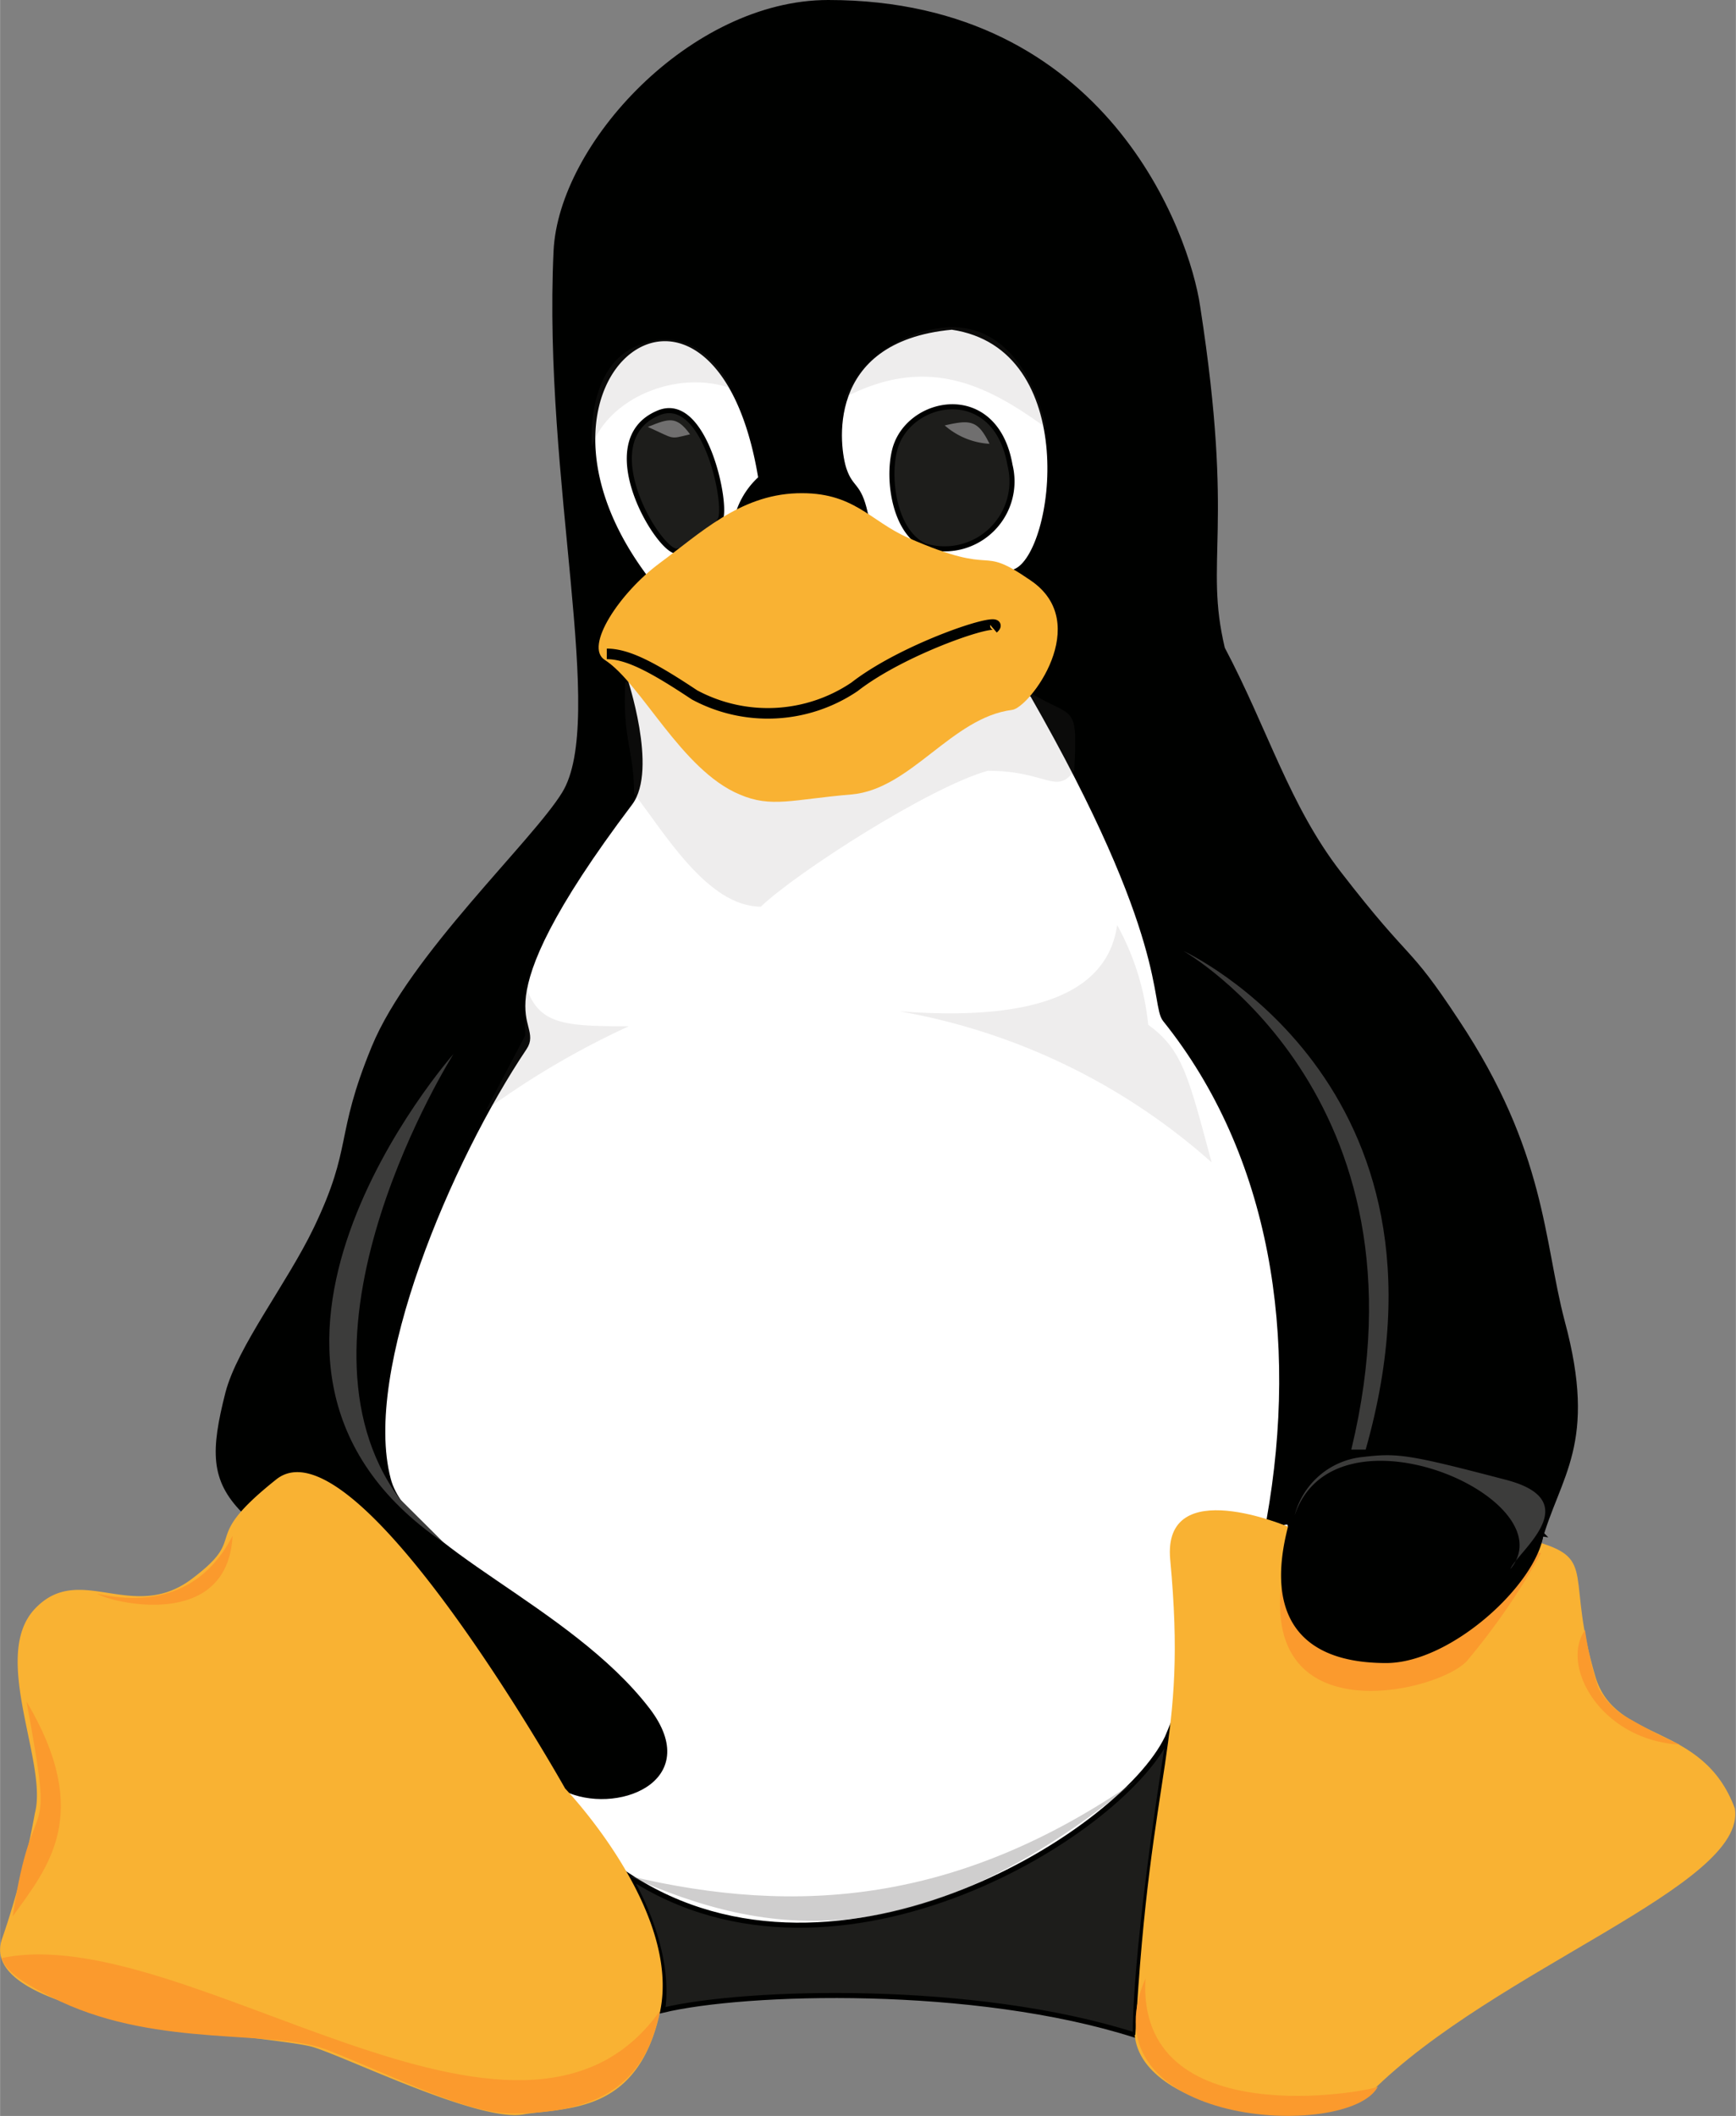
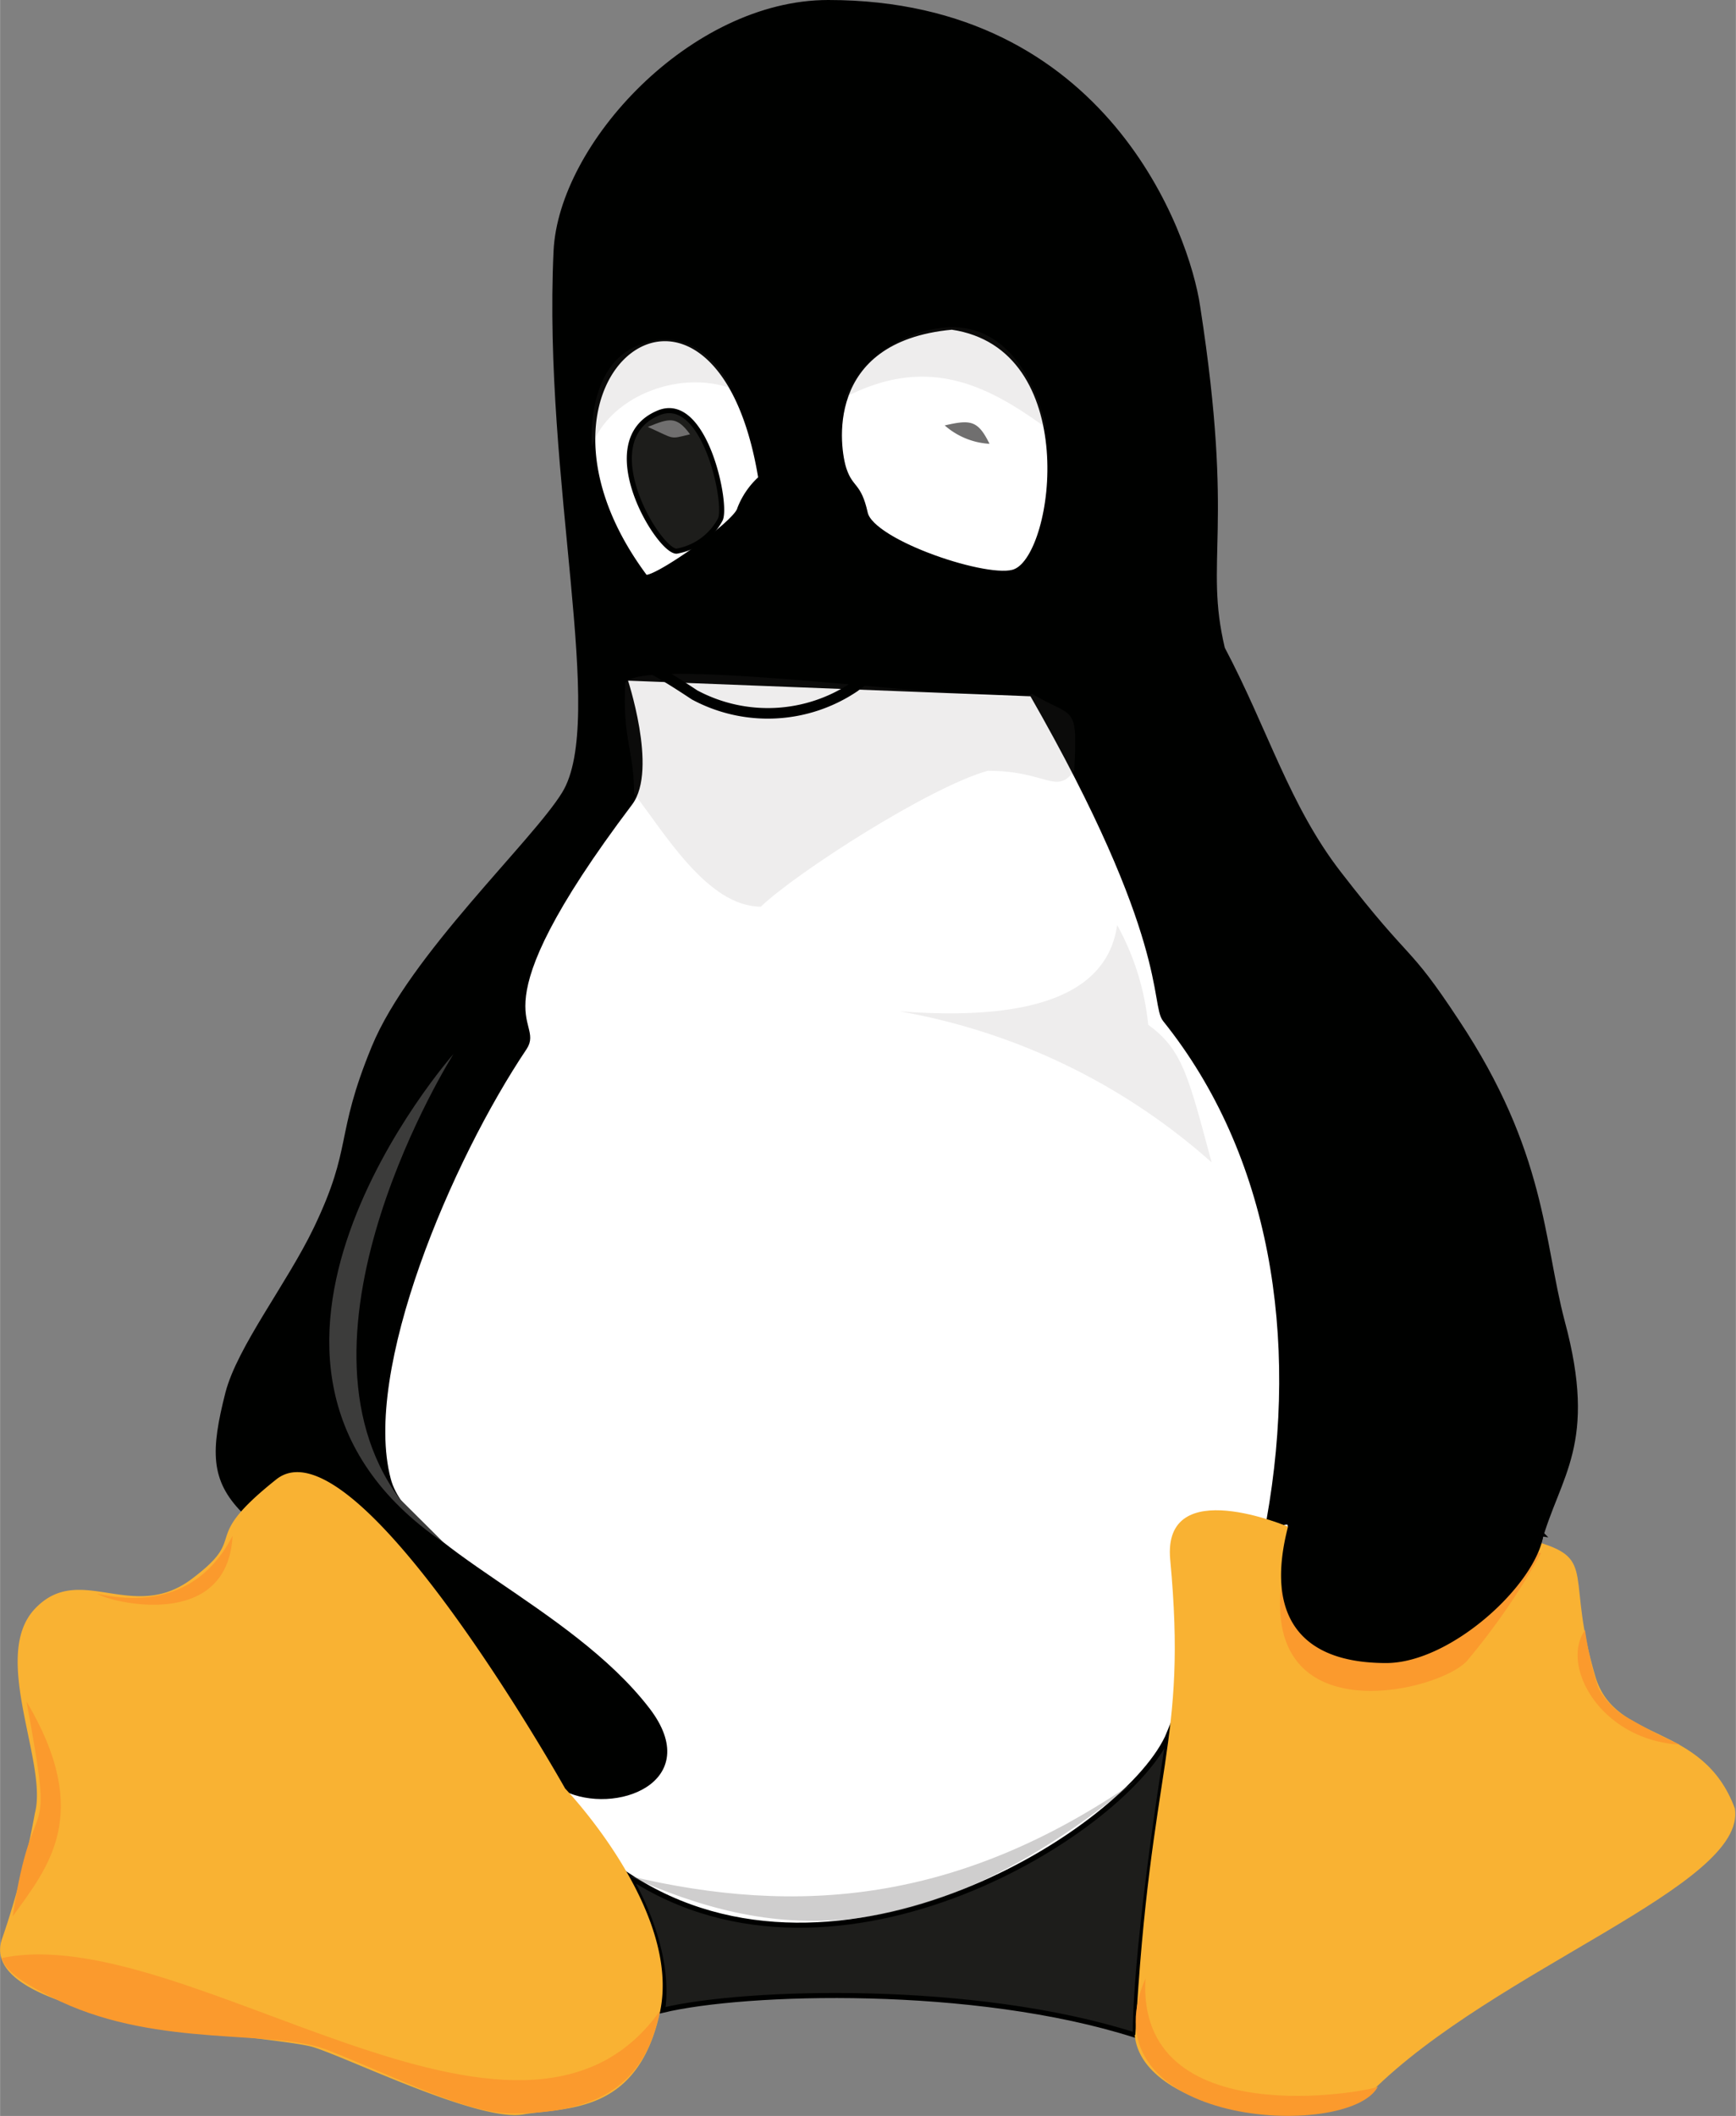
<svg xmlns="http://www.w3.org/2000/svg" width="28.98mm" height="35.32mm" viewBox="0 0 82.14 100.12">
  <rect x="0" y="0" width="82.14" height="100.12" fill="#808080" stroke="none" />
  <defs>
    <style>.cls-1,.cls-6{fill:#fff;}.cls-2{fill:#000100;}.cls-2,.cls-3,.cls-6,.cls-7{stroke:#000100;stroke-miterlimit:10;}.cls-2,.cls-3,.cls-6{stroke-width:0.24px;}.cls-3{fill:#1d1d1b;}.cls-4{fill:#f9b233;}.cls-5,.cls-9{fill:#646363;}.cls-5{opacity:0.11;}.cls-7{fill:none;stroke-width:0.5px;}.cls-8{fill:#fb9a2d;}.cls-9{opacity:0.31;}.cls-10{fill:#3c3c3b;}.cls-11{fill:#706f6f;}</style>
  </defs>
  <g id="Layer_2" data-name="Layer 2">
    <g id="Layer_4" data-name="Layer 4">
      <path class="cls-1" d="M28,26C46,21.66,48,22,53.72,32.43c0,15.17,6.84,16.85,8.41,26.07C67.33,72.07,50.82,91,50.82,91S31.39,95.42,23,90.15,12.41,67.05,15.71,58.5,34.8,33.74,28,26Z" />
      <path class="cls-2" d="M48.83,32.83c6.62,11.56,5.72,14.68,6.3,15.41,5.13,6.39,6.45,15.07,4.92,23.67-.13.72,1.06-.33,1,.35-.4,3.38-.71,5.42,3.77,6.28,2.29.45,7.22-2.74,8-5.57.89-3.21,2.67-4.63,1.1-10.44-1-3.79-.87-8-5-14.21-2.45-3.72-2.11-2.51-5.58-7-2.44-3.16-3.45-6.75-5.5-10.63-1-4.2.48-5.54-1.17-16.17C56.18,11.13,52.31.12,39.19.12c-6.44,0-12.65,6.75-12.88,11.77-.51,10.88,2.54,22.17.39,25.67-1.42,2.32-7.23,7.7-9,12s-.87,4.67-2.75,8.59c-1.27,2.64-3.61,5.62-4.17,7.77-.7,2.75-.7,4.08.75,5.56L26.74,84.63c2.32,1.14,6.48-.36,3.89-3.73C26.9,76.05,19.23,73.32,18.37,70,17,64.81,21.28,54.84,24.81,49.58c.89-1.32-2.67-1.42,5-11.58,1.2-1.59-.26-5.92-.26-5.92Z" />
      <path class="cls-3" d="M55.33,82c-1.84,4.52-15.67,13.28-25.58,6.77,0,0,2.05,3.29,1.6,6.35,3.91-.94,14.75-1.26,22.37,1.18C53.72,91.73,55.33,82,55.33,82Z" />
      <path class="cls-4" d="M53.72,96.29c.71-13,2.48-13.66,1.65-22.5C55,69.68,61,72.26,61,72.26s9-.11,11.78.71,1.3,1.59,2.71,6.36c.94,3.18,5.07,2.12,6.6,6.24.59,3.65-11.34,7.56-17.21,13.42-2.12,2.12-10.84,1.06-11.19-2.7" />
      <path class="cls-4" d="M31.22,95.23c1.06-4.83-4.48-10.6-4.48-10.6S16.84,67,13.07,70s-1.18,2.59-4,4.71-5.3-.83-7.42,1.41.62,7.28,0,9.66A40.53,40.53,0,0,1,.11,91.69c-1.5,4,12.92,4.6,14.73,5.18s7.81,3.53,9.9,3.18S30.16,100.05,31.22,95.23Z" />
-       <path class="cls-5" d="M29.75,48.56c-3.13,0-4.31-.08-4.9-2,0,2.43,0,1.41,0,2.43L23,52.52A39.21,39.21,0,0,1,29.75,48.56Z" />
      <path class="cls-5" d="M52.86,43.77c-.4,2.83-3.16,4.63-10.32,4.08A30,30,0,0,1,57.33,55c-1.1-4.08-1.38-5.34-3-6.51A12.3,12.3,0,0,0,52.86,43.77Z" />
      <path class="cls-5" d="M30,37.55c1.42,1.82,3.47,5.35,6,5.35,1.63-1.57,7.95-5.65,10.74-6.43,2.79,0,3.23,1.17,4.09,0,.16-3.22,0-2.45-2-3.64-.78.71-18.39-1.95-19.25-.51C29.45,35,30,35.49,30,37.55Z" />
      <path class="cls-6" d="M35,24.08a3.76,3.76,0,0,1,1-1.45c-2.06-12.59-12.68-5-5.49,4.66C30.76,27.63,34.86,24.76,35,24.08Z" />
      <path class="cls-6" d="M40.94,24.28c-.31-1.39-.67-1.1-1-2.06s-1.13-6.16,5.1-6.74c6.28.92,5,10.75,3,11.56C46.87,27.55,41.25,25.68,40.94,24.28Z" />
      <path class="cls-3" d="M34.07,24.6c.38-.63-.7-6-2.92-5.06-3.16,1.32,0,6.54.86,6.54A2.9,2.9,0,0,0,34.07,24.6Z" />
-       <path class="cls-3" d="M43.76,25.83c-1.41-.64-1.79-3.09-1.43-4.53.61-2.44,4.77-3.27,5.46.71A3.19,3.19,0,0,1,43.76,25.83Z" />
      <path class="cls-5" d="M28,21.12c.79-2.27,4-3.65,6.59-2.75,0,0-1.51-3.41-4.6-1.94C27.7,17.54,28,21.12,28,21.12Z" />
      <path class="cls-5" d="M40,18.79c3.87-2,6.7-.59,9.49,1.45,0,0-.83-4.76-4.46-4.76A5.75,5.75,0,0,0,40,18.79Z" />
-       <path class="cls-4" d="M47.89,33.59c-2.86.36-4.79,3.76-7.6,4s-3.79.65-5.3,0c-2.76-1.16-4.65-5.25-6.37-6.36-1-.62.7-3.19,2.6-4.59s3.77-3.21,6.48-3.3,3.45,1.32,5.3,2.12c4.37,1.91,3.18.22,5.76,2C51.75,29.48,48.71,33.49,47.89,33.59Z" />
      <path class="cls-7" d="M28.71,30.94c1,0,2.21.65,4.15,1.94a7.33,7.33,0,0,0,7.57-.38C42.92,30.56,47.86,29,47,29.74" />
      <path class="cls-8" d="M54.2,93.61c-.44,7.43,10.66,5.35,11,5.12C63.85,101.32,51.18,100.64,54.2,93.61Z" />
      <path class="cls-8" d="M60.59,75.35C60.1,82,68.19,80,69.43,78.57a32.32,32.32,0,0,0,3.49-5.08S61.22,71,60.59,75.35Z" />
      <path class="cls-8" d="M75,77.13a16.26,16.26,0,0,0,.63,2.74,3.66,3.66,0,0,0,1.53,1.49,26.07,26.07,0,0,0,2.32,1.19C75.73,82.33,73.81,78.81,75,77.13Z" />
      <path class="cls-9" d="M29.75,88.76c8,1.91,15.63,1.29,24-4.5C43.43,92.73,36.28,91.7,29.75,88.76Z" />
      <path class="cls-2" d="M61.18,71.84c-1.29,4.39.25,6.73,4.41,6.73,3,0,7-3.67,7.33-6A65.85,65.85,0,0,0,61.18,71.84Z" />
-       <path class="cls-10" d="M56,45s12,6.8,7.94,23.59h.68C69.56,51.21,56,45,56,45Z" />
-       <path class="cls-10" d="M61.26,71.7a3.71,3.71,0,0,1,3.22-2.76c1.64-.19,2.12-.14,6.7,1.06,4,1,.62,3.42.29,4.24C74.21,70.93,63.15,66.07,61.26,71.7Z" />
      <path class="cls-10" d="M21.45,49.88S8.54,64.51,21,73L18.89,70.9C13.14,63.06,21.45,49.88,21.45,49.88Z" />
      <path class="cls-11" d="M32.65,20.55c-1,.24-.68.24-2-.35C31.65,19.8,32,19.66,32.65,20.55Z" />
      <path class="cls-11" d="M46.82,21a3.52,3.52,0,0,1-2.12-.87C45.92,19.85,46.27,19.88,46.82,21Z" />
      <path class="cls-8" d="M2.87,94.71C7.6,96.91,12.91,96,15.5,97c3.41,1.35,6.53,3,8.72,3,4,0,6.31-1.29,7-4.85-6.6,9.3-22.44-4.34-31.14-2.5C.24,93.26,1.06,93.85,2.87,94.71Z" />
      <path class="cls-8" d="M1.25,80.51c1.4,7.56.32,3.58-.65,10.16C2.26,88.37,4.42,85.84,1.25,80.51Z" />
      <path class="cls-8" d="M11,72.67c-1.23,2.4-3.41,3.4-6.41,2.74C5.28,75.84,10.77,77.18,11,72.67Z" />
    </g>
  </g>
</svg>